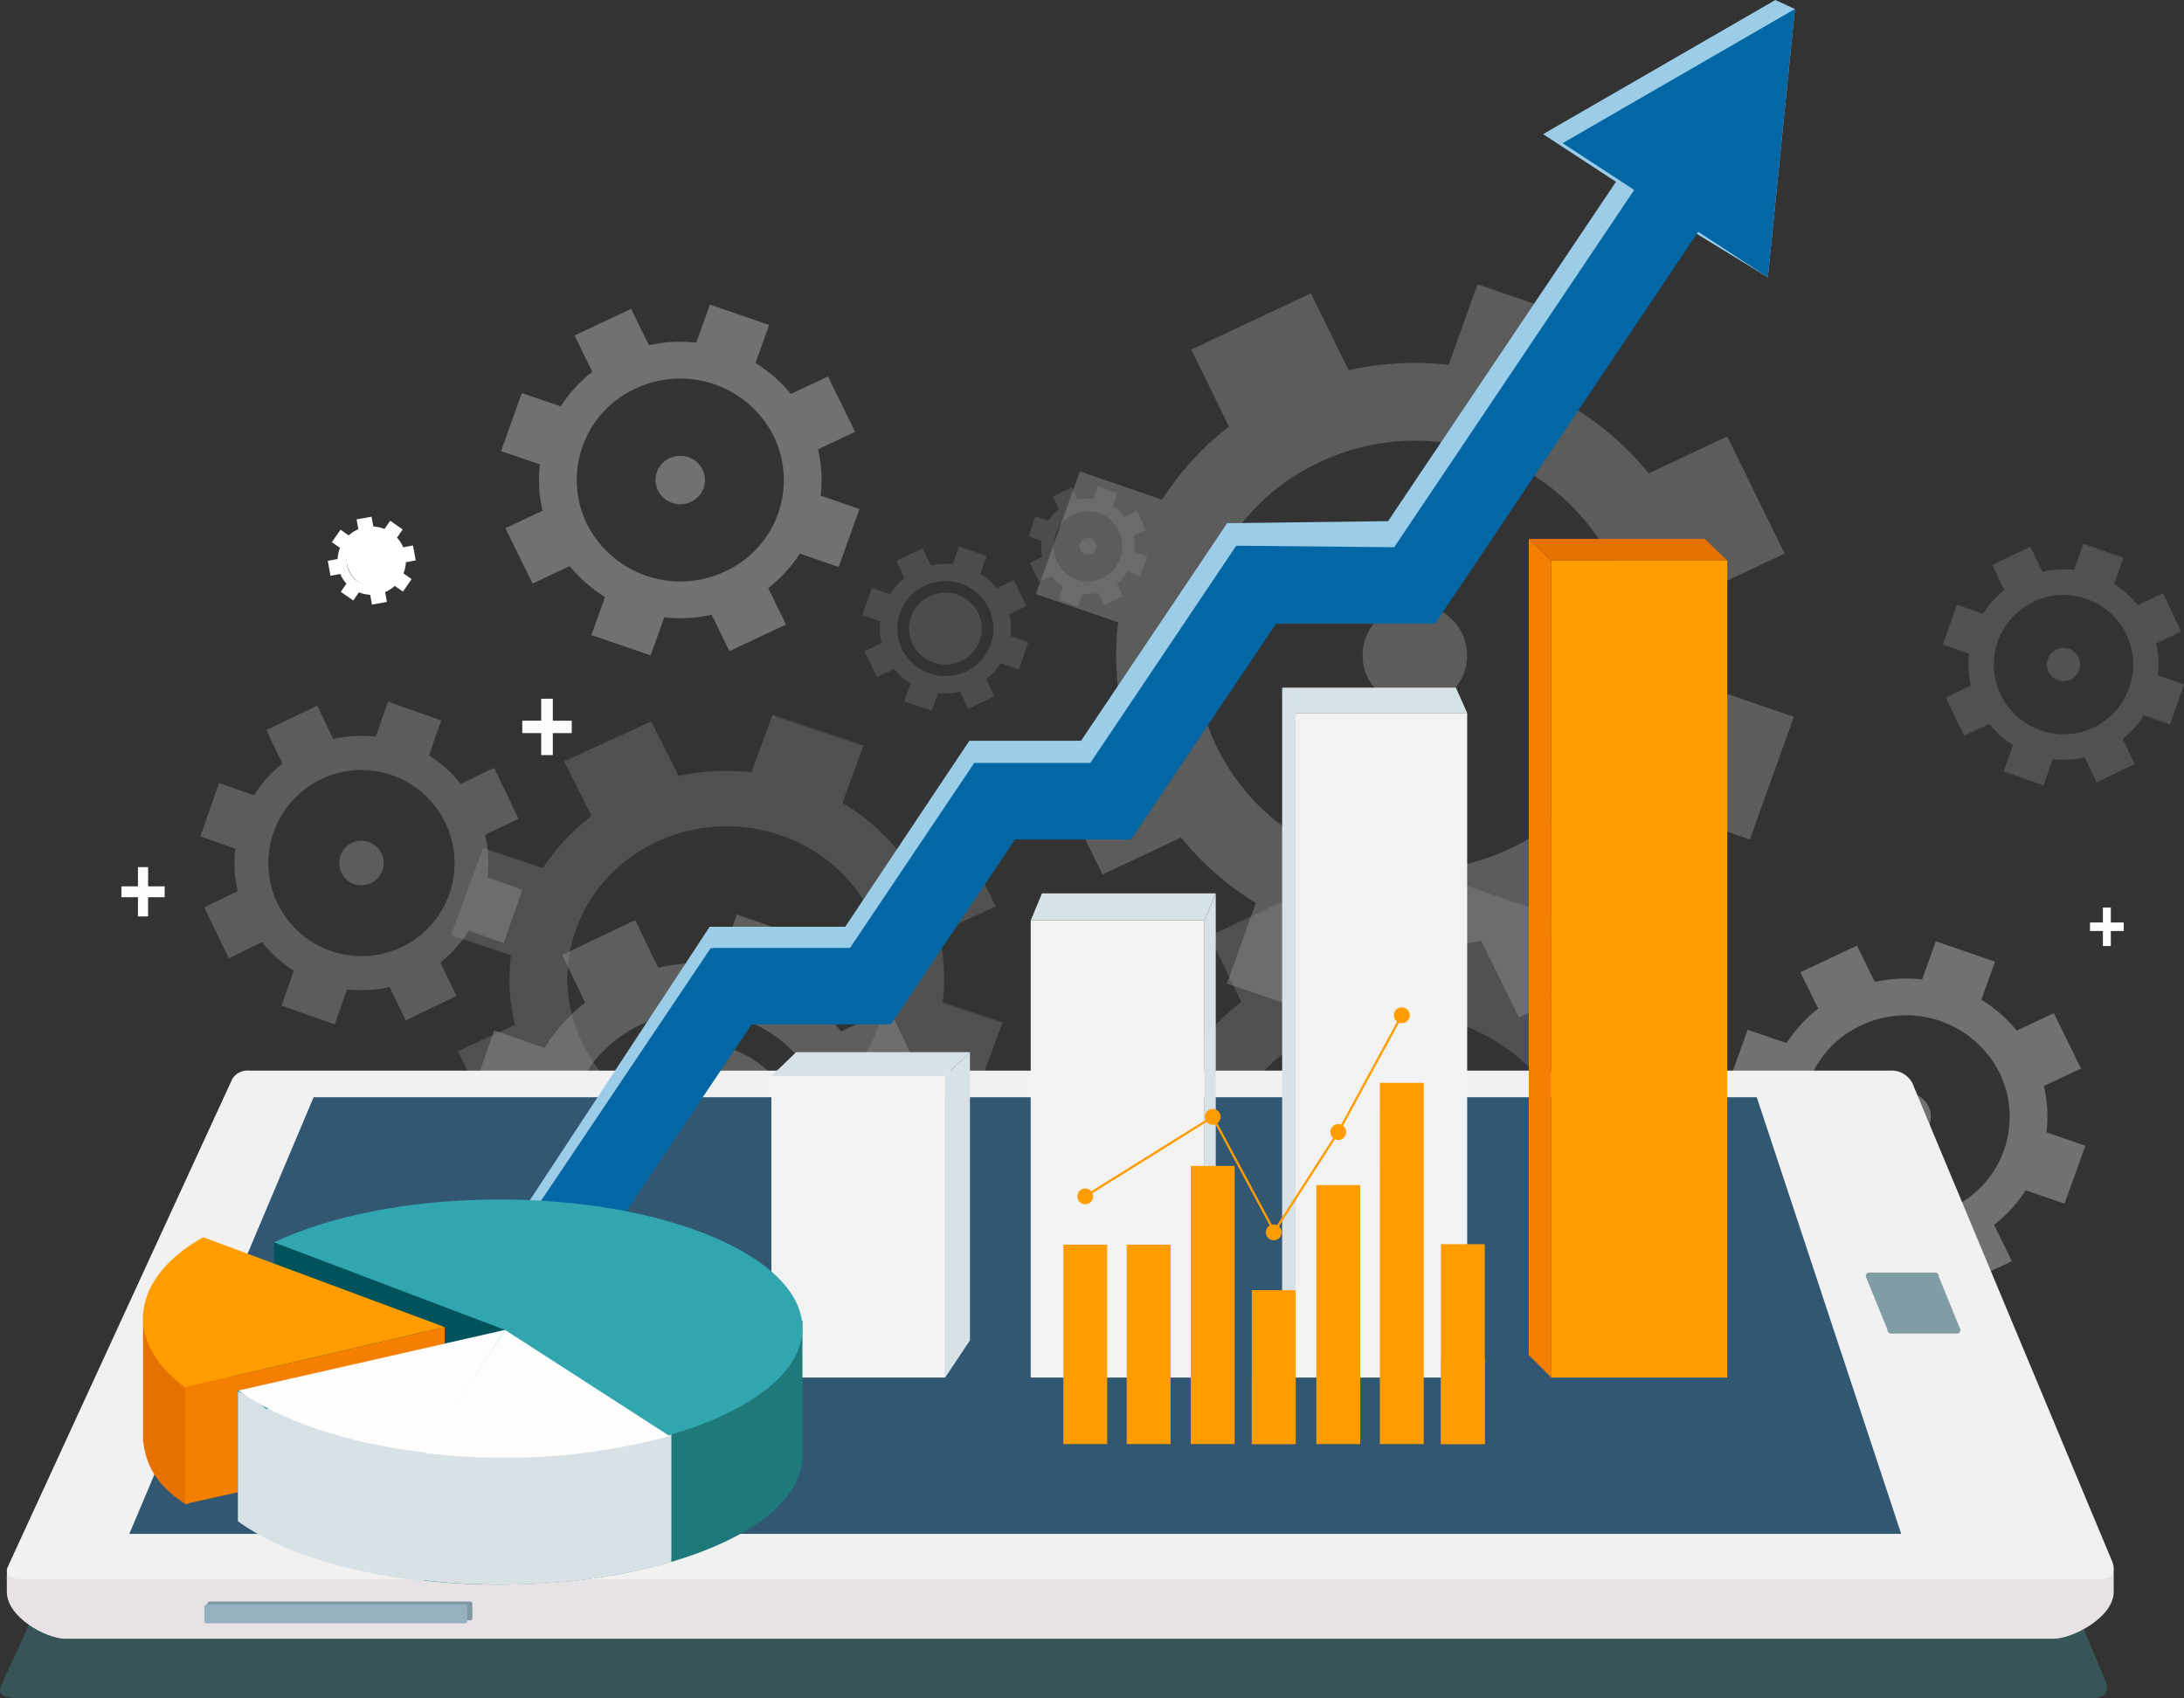
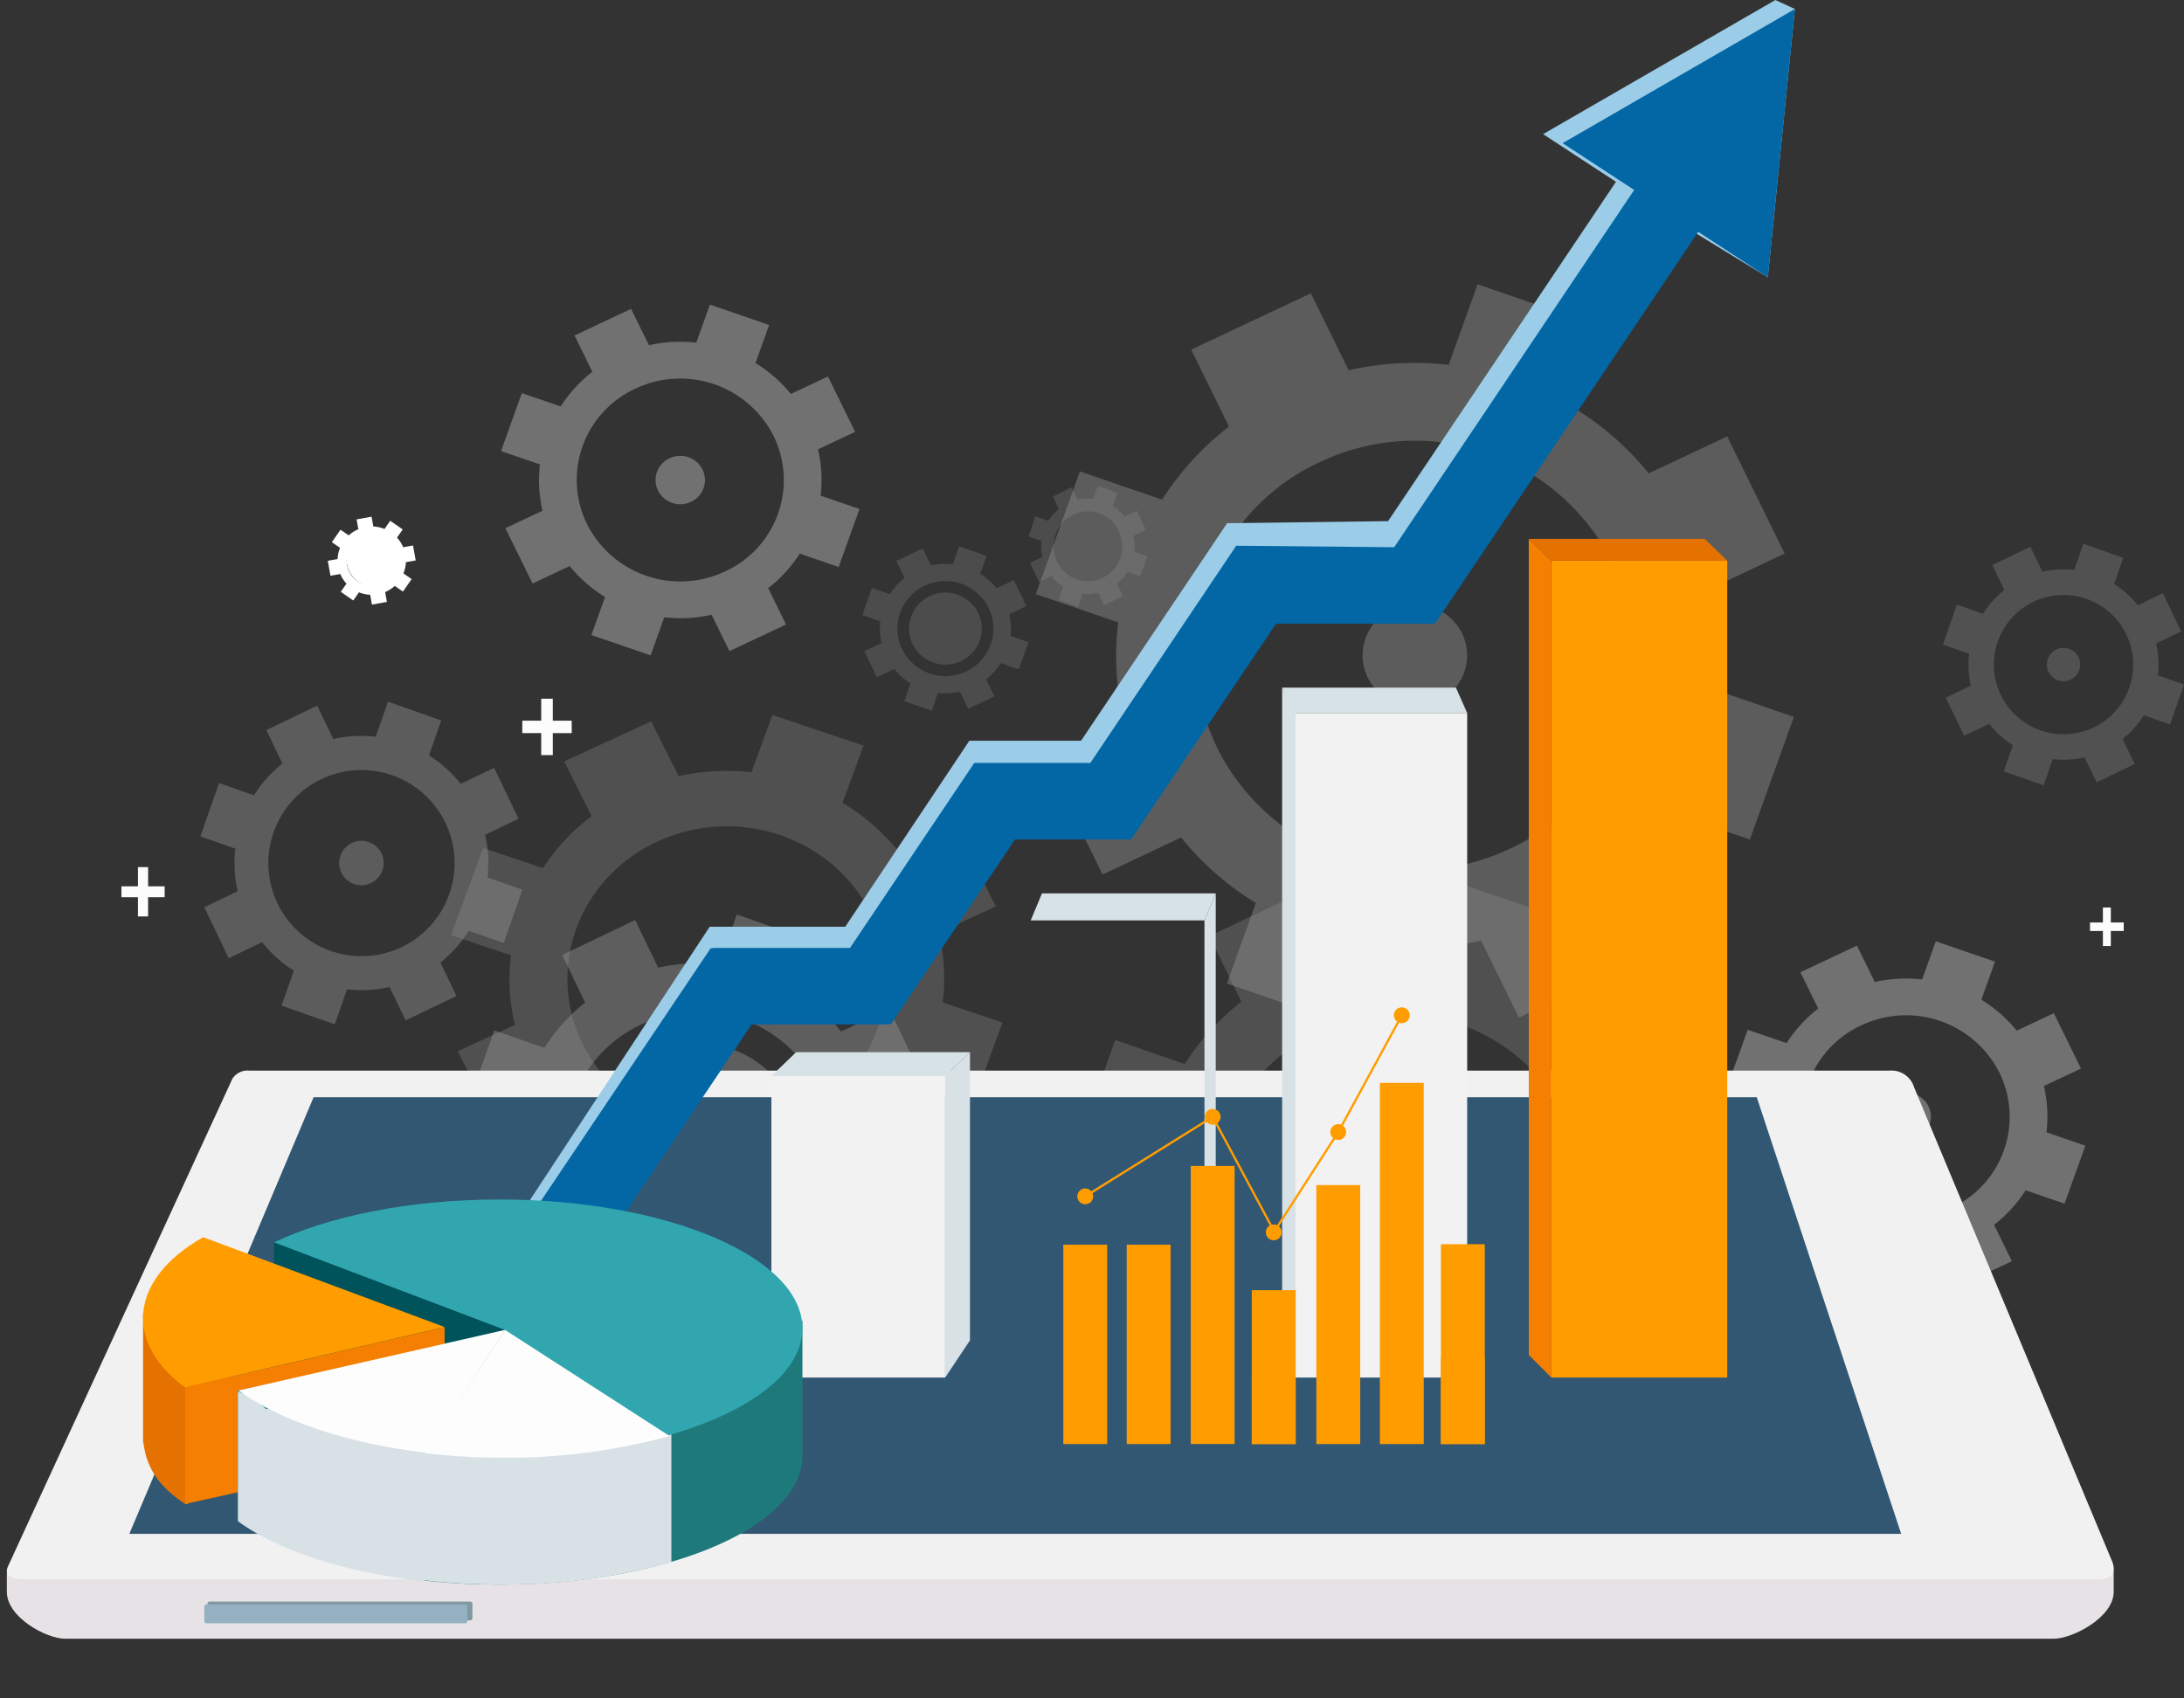
<svg xmlns="http://www.w3.org/2000/svg" id="qcone-point01" width="279.571" height="217.421" viewBox="0 0 279.571 217.421">
  <rect x="0" y="0" width="279.571" height="217.421" fill="#333333" stroke="none" />
  <defs>
    <clipPath id="clip-path">
      <rect id="長方形_23313" data-name="長方形 23313" width="279.571" height="217.421" fill="none" />
    </clipPath>
    <clipPath id="clip-path-3">
      <rect id="長方形_23299" data-name="長方形 23299" width="253.92" height="157.307" fill="none" />
    </clipPath>
    <clipPath id="clip-path-4">
      <rect id="長方形_23289" data-name="長方形 23289" width="45.885" height="44.905" fill="none" />
    </clipPath>
    <clipPath id="clip-path-5">
      <rect id="長方形_23290" data-name="長方形 23290" width="30.853" height="30.915" fill="none" />
    </clipPath>
    <clipPath id="clip-path-6">
      <rect id="長方形_23291" data-name="長方形 23291" width="97.024" height="95.04" fill="none" />
    </clipPath>
    <clipPath id="clip-path-7">
      <rect id="長方形_23292" data-name="長方形 23292" width="82.069" height="80.968" fill="none" />
    </clipPath>
    <clipPath id="clip-path-8">
      <rect id="長方形_23293" data-name="長方形 23293" width="59.179" height="58.863" fill="none" />
    </clipPath>
    <clipPath id="clip-path-9">
      <rect id="長方形_23294" data-name="長方形 23294" width="70.586" height="67.563" fill="none" />
    </clipPath>
    <clipPath id="clip-path-10">
      <rect id="長方形_23295" data-name="長方形 23295" width="21.265" height="21.043" fill="none" />
    </clipPath>
    <clipPath id="clip-path-11">
      <rect id="長方形_23296" data-name="長方形 23296" width="15.189" height="15.498" fill="none" />
    </clipPath>
    <clipPath id="clip-path-12">
      <rect id="長方形_23297" data-name="長方形 23297" width="45.883" height="44.905" fill="none" />
    </clipPath>
    <clipPath id="clip-path-13">
      <rect id="長方形_23298" data-name="長方形 23298" width="41.225" height="41.308" fill="none" />
    </clipPath>
    <clipPath id="clip-path-14">
-       <rect id="長方形_23300" data-name="長方形 23300" width="269.698" height="65.121" fill="none" />
-     </clipPath>
+       </clipPath>
  </defs>
  <g id="グループ_17375" data-name="グループ 17375" clip-path="url(#clip-path)">
    <g id="グループ_17374" data-name="グループ 17374" transform="translate(0 -0.001)">
      <g id="グループ_17373" data-name="グループ 17373" clip-path="url(#clip-path)">
        <g id="グループ_17369" data-name="グループ 17369" transform="translate(25.651 36.392)" opacity="0.5">
          <g id="グループ_17368" data-name="グループ 17368">
            <g id="グループ_17367" data-name="グループ 17367" clip-path="url(#clip-path-3)">
              <g id="グループ_17339" data-name="グループ 17339" transform="translate(195.409 84.13)" opacity="0.6">
                <g id="グループ_17338" data-name="グループ 17338" transform="translate(0 0)">
                  <g id="グループ_17337" data-name="グループ 17337" clip-path="url(#clip-path-4)">
                    <path id="パス_25274" data-name="パス 25274" d="M1079.8,617.381a17.752,17.752,0,0,0,4.525,3.96l-1.75,4.873,7.582,2.6,1.749-4.873a18.262,18.262,0,0,0,6.057-.326l2.286,4.655,7.243-3.407-2.281-4.655a17.768,17.768,0,0,0,4.043-4.421l4.979,1.71,2.662-7.421-4.974-1.712a17.139,17.139,0,0,0-.336-5.929l4.754-2.237-3.477-7.088-4.753,2.235a17.838,17.838,0,0,0-4.525-3.961l1.745-4.87-7.579-2.607L1096,588.786a18.454,18.454,0,0,0-6.059.325l-2.285-4.653-7.241,3.406,2.284,4.654a17.66,17.66,0,0,0-4.05,4.423l-4.978-1.71-2.663,7.423,4.981,1.709a17.088,17.088,0,0,0,.331,5.93l-4.757,2.235,3.482,7.091Zm2.2-5.395a12.855,12.855,0,0,1,6.211-17.316,13.389,13.389,0,0,1,17.7,6.08,12.856,12.856,0,0,1-6.212,17.315,13.392,13.392,0,0,1-17.7-6.08" transform="translate(-1071.012 -583.913)" fill="#fff" />
                    <path id="パス_25275" data-name="パス 25275" d="M1167.144,682.133a3.2,3.2,0,0,0,4.224,1.451,3.072,3.072,0,0,0,1.484-4.134,3.193,3.193,0,0,0-4.221-1.448,3.065,3.065,0,0,0-1.487,4.132" transform="translate(-1147.053 -658.337)" fill="#fff" />
                  </g>
                </g>
              </g>
              <g id="グループ_17342" data-name="グループ 17342" transform="translate(223.067 33.236)" opacity="0.3">
                <g id="グループ_17341" data-name="グループ 17341">
                  <g id="グループ_17340" data-name="グループ 17340" clip-path="url(#clip-path-5)">
                    <path id="パス_25276" data-name="パス 25276" d="M1210.921,360.376a12.042,12.042,0,0,0,3.043,2.727l-1.177,3.355,5.1,1.792,1.175-3.355a12,12,0,0,0,4.073-.225l1.537,3.2,4.87-2.345-1.534-3.205a12.13,12.13,0,0,0,2.719-3.043l3.348,1.177,1.79-5.109-3.345-1.179a12.072,12.072,0,0,0-.226-4.082l3.2-1.539-2.339-4.88-3.2,1.539a12.1,12.1,0,0,0-3.043-2.727l1.173-3.353-5.1-1.794-1.175,3.355a12.114,12.114,0,0,0-4.073.223l-1.537-3.2-4.869,2.345,1.536,3.2a12.064,12.064,0,0,0-2.723,3.044l-3.346-1.177-1.791,5.11,3.35,1.176a12.037,12.037,0,0,0,.222,4.082l-3.2,1.539,2.342,4.881Zm1.479-3.716a8.921,8.921,0,1,1,11.9,4.186,8.942,8.942,0,0,1-11.9-4.186" transform="translate(-1205.011 -337.335)" fill="#fff" />
                    <path id="パス_25277" data-name="パス 25277" d="M1269.652,404.951a2.13,2.13,0,1,0,1-2.845,2.128,2.128,0,0,0-1,2.845" transform="translate(-1256.143 -388.57)" fill="#fff" />
                  </g>
                </g>
              </g>
              <g id="グループ_17345" data-name="グループ 17345" transform="translate(106.948)" opacity="0.4">
                <g id="グループ_17344" data-name="グループ 17344">
                  <g id="グループ_17343" data-name="グループ 17343" clip-path="url(#clip-path-6)">
                    <path id="パス_25278" data-name="パス 25278" d="M661.018,247.144a37.564,37.564,0,0,0,9.569,8.383l-3.7,10.313,16.033,5.511,3.7-10.313a38.615,38.615,0,0,0,12.81-.691l4.832,9.852,15.316-7.21-4.824-9.852a37.577,37.577,0,0,0,8.548-9.355l10.528,3.619,5.628-15.7-10.518-3.623a36.3,36.3,0,0,0-.711-12.548l10.053-4.734-7.354-15-10.049,4.73a37.732,37.732,0,0,0-9.569-8.383l3.69-10.308-16.028-5.516-3.7,10.312a38.986,38.986,0,0,0-12.81.686l-4.832-9.847-15.311,7.209,4.83,9.851a37.362,37.362,0,0,0-8.563,9.36l-10.524-3.618-5.632,15.709,10.534,3.616a36.168,36.168,0,0,0,.7,12.55l-10.058,4.73,7.362,15.007Zm4.649-11.421A27.219,27.219,0,0,1,678.8,199.075a28.3,28.3,0,0,1,37.421,12.868,27.22,27.22,0,0,1-13.137,36.648,28.3,28.3,0,0,1-37.418-12.868" transform="translate(-642.429 -176.311)" fill="#fff" />
                    <path id="パス_25279" data-name="パス 25279" d="M845.7,384.182a6.757,6.757,0,0,0,8.931,3.072,6.506,6.506,0,0,0,3.139-8.751,6.753,6.753,0,0,0-8.928-3.064,6.491,6.491,0,0,0-3.142,8.743" transform="translate(-803.221 -333.823)" fill="#fff" />
                  </g>
                </g>
              </g>
              <g id="グループ_17348" data-name="グループ 17348" transform="translate(112.347 76.339)" opacity="0.28">
                <g id="グループ_17347" data-name="グループ 17347" transform="translate(0 0)">
                  <g id="グループ_17346" data-name="グループ 17346" clip-path="url(#clip-path-7)">
                    <path id="パス_25280" data-name="パス 25280" d="M684.31,606.507a32.149,32.149,0,0,0,8.094,7.148l-3.126,8.78,13.559,4.7,3.122-8.789a32.323,32.323,0,0,0,10.838-.586l4.086,8.391,12.955-6.138-4.086-8.394a31.9,31.9,0,0,0,7.235-7.97l8.906,3.079,4.762-13.382-8.9-3.083a31.274,31.274,0,0,0-.6-10.688l8.5-4.033-6.224-12.791-8.5,4.035a31.806,31.806,0,0,0-8.091-7.135l3.13-8.791-13.564-4.694-3.125,8.792a32.34,32.34,0,0,0-10.841.58l-4.076-8.394-12.959,6.139,4.081,8.4a31.929,31.929,0,0,0-7.239,7.98l-8.9-3.087-4.767,13.386,8.912,3.077a31.1,31.1,0,0,0,.591,10.694l-8.5,4.027,6.216,12.788Zm3.934-9.729a23.247,23.247,0,0,1,11.114-31.219A23.843,23.843,0,0,1,731,576.518a23.254,23.254,0,0,1-11.114,31.221,23.859,23.859,0,0,1-31.641-10.96" transform="translate(-668.585 -546.164)" fill="#fff" />
                    <path id="パス_25281" data-name="パス 25281" d="M782.119,681.806a18.069,18.069,0,0,0,23.972,8.3,17.621,17.621,0,0,0,8.421-23.651,18.08,18.08,0,0,0-23.975-8.3,17.631,17.631,0,0,0-8.418,23.656" transform="translate(-757.277 -633.645)" fill="#fff" />
                  </g>
                </g>
              </g>
              <g id="グループ_17351" data-name="グループ 17351" transform="translate(34.185 80.694)" opacity="0.42">
                <g id="グループ_17350" data-name="グループ 17350" transform="translate(0)">
                  <g id="グループ_17349" data-name="グループ 17349" clip-path="url(#clip-path-8)">
                    <path id="パス_25282" data-name="パス 25282" d="M301.236,611.136a23.245,23.245,0,0,0,5.837,5.2l-2.255,6.382,9.777,3.416,2.252-6.391a23.119,23.119,0,0,0,7.815-.425l2.947,6.1,9.341-4.462L334,614.85a23.09,23.09,0,0,0,5.217-5.794l6.422,2.238,3.434-9.729-6.416-2.241a22.911,22.911,0,0,0-.432-7.771l6.132-2.931-4.487-9.3-6.13,2.934a22.994,22.994,0,0,0-5.834-5.188l2.256-6.391-9.78-3.412-2.254,6.391a23.153,23.153,0,0,0-7.817.422l-2.939-6.1-9.345,4.463,2.943,6.1a23.139,23.139,0,0,0-5.22,5.8l-6.419-2.243-3.437,9.731,6.426,2.237a22.821,22.821,0,0,0,.426,7.775l-6.126,2.927,4.482,9.3Zm2.838-7.074a16.959,16.959,0,0,1,8.014-22.7,17.025,17.025,0,1,1-8.014,22.7" transform="translate(-289.898 -567.267)" fill="#fff" />
                    <path id="パス_25283" data-name="パス 25283" d="M371.766,665.873a12.945,12.945,0,1,0,6.072-17.2,12.981,12.981,0,0,0-6.072,17.2" transform="translate(-353.853 -630.862)" fill="#fff" />
                  </g>
                </g>
              </g>
              <g id="グループ_17354" data-name="グループ 17354" transform="translate(32.093 55.147)" opacity="0.28">
                <g id="グループ_17353" data-name="グループ 17353">
                  <g id="グループ_17352" data-name="グループ 17352" clip-path="url(#clip-path-9)">
                    <path id="パス_25284" data-name="パス 25284" d="M293.285,493.847a27.117,27.117,0,0,0,6.961,5.959l-2.693,7.332,11.664,3.918,2.689-7.331a28.737,28.737,0,0,0,9.319-.491l3.516,7,11.142-5.125-3.509-7a26.933,26.933,0,0,0,6.219-6.65l7.66,2.573,4.094-11.165-7.652-2.575a25.219,25.219,0,0,0-.518-8.921L349.49,468l-5.35-10.665L336.83,460.7a27.267,27.267,0,0,0-6.962-5.959l2.684-7.328-11.659-3.921-2.688,7.331a29,29,0,0,0-9.32.489l-3.515-7-11.139,5.125,3.514,7a26.815,26.815,0,0,0-6.23,6.654l-7.657-2.572-4.1,11.168,7.664,2.571a25.148,25.148,0,0,0,.509,8.923l-7.318,3.362,5.355,10.668Zm3.381-8.119c-4.879-9.719-.6-21.387,9.555-26.053s22.342-.58,27.223,9.148.594,21.383-9.556,26.052-22.342.575-27.222-9.148" transform="translate(-279.76 -443.492)" fill="#fff" />
                    <path id="パス_25285" data-name="パス 25285" d="M427.643,591.269a4.969,4.969,0,0,0,6.5,2.183,4.579,4.579,0,0,0,2.283-6.221,4.964,4.964,0,0,0-6.494-2.178,4.569,4.569,0,0,0-2.286,6.216" transform="translate(-396.738 -555.468)" fill="#fff" />
                  </g>
                </g>
              </g>
              <g id="グループ_17357" data-name="グループ 17357" transform="translate(84.737 33.565)" opacity="0.24">
                <g id="グループ_17356" data-name="グループ 17356">
                  <g id="グループ_17355" data-name="グループ 17355" clip-path="url(#clip-path-10)">
                    <path id="パス_25286" data-name="パス 25286" d="M538.894,354.61a8.333,8.333,0,0,0,2.1,1.858l-.81,2.282,3.513,1.221.809-2.285a8.346,8.346,0,0,0,2.808-.152l1.058,2.181,3.357-1.594-1.059-2.182a8.267,8.267,0,0,0,1.874-2.071l2.308.8,1.234-3.478-2.306-.8a8.137,8.137,0,0,0-.155-2.778l2.2-1.048-1.612-3.324-2.2,1.049a8.257,8.257,0,0,0-2.1-1.854l.81-2.285-3.515-1.22-.81,2.285a8.372,8.372,0,0,0-2.809.151l-1.056-2.181-3.358,1.6,1.058,2.181a8.288,8.288,0,0,0-1.875,2.074l-2.307-.8-1.236,3.479,2.309.8a8.112,8.112,0,0,0,.153,2.78l-2.2,1.046,1.611,3.323Zm1.019-2.527a6.049,6.049,0,0,1,2.879-8.113,6.169,6.169,0,0,1,8.2,2.848,6.052,6.052,0,0,1-2.88,8.114,6.174,6.174,0,0,1-8.2-2.849" transform="translate(-534.819 -338.928)" fill="#fff" />
                    <path id="パス_25287" data-name="パス 25287" d="M564.238,374.181a4.676,4.676,0,0,0,6.212,2.156,4.586,4.586,0,0,0,2.182-6.146,4.679,4.679,0,0,0-6.212-2.158,4.588,4.588,0,0,0-2.182,6.148" transform="translate(-557.801 -361.664)" fill="#fff" />
                  </g>
                </g>
              </g>
              <g id="グループ_17360" data-name="グループ 17360" transform="translate(106.018 25.805)" opacity="0.24">
                <g id="グループ_17359" data-name="グループ 17359">
                  <g id="グループ_17358" data-name="グループ 17358" clip-path="url(#clip-path-11)">
                    <path id="パス_25288" data-name="パス 25288" d="M640.832,312.882a5.943,5.943,0,0,0,1.5,1.367l-.58,1.682,2.51.9.578-1.681a5.817,5.817,0,0,0,2.005-.114l.756,1.607,2.4-1.176-.755-1.607a6.048,6.048,0,0,0,1.338-1.525l1.649.59.881-2.561-1.647-.591a6.164,6.164,0,0,0-.112-2.046l1.574-.772-1.151-2.447-1.573.772a5.974,5.974,0,0,0-1.5-1.367l.578-1.681-2.509-.9-.578,1.682a5.855,5.855,0,0,0-2.006.112l-.756-1.606-2.4,1.176.756,1.606a6.031,6.031,0,0,0-1.341,1.526l-1.648-.589-.882,2.562,1.649.589a6.137,6.137,0,0,0,.11,2.046l-1.575.771,1.153,2.448Zm.728-1.862a4.52,4.52,0,0,1,2.056-5.976,4.352,4.352,0,0,1,5.858,2.1,4.52,4.52,0,0,1-2.057,5.976,4.352,4.352,0,0,1-5.858-2.1" transform="translate(-637.922 -301.332)" fill="#fff" />
-                     <path id="パス_25289" data-name="パス 25289" d="M669.745,335.231a1.039,1.039,0,0,0,1.4.5,1.08,1.08,0,0,0,.491-1.427,1.038,1.038,0,0,0-1.4-.5,1.077,1.077,0,0,0-.492,1.425" transform="translate(-663.095 -327.019)" fill="#fff" />
                  </g>
                </g>
              </g>
              <g id="グループ_17363" data-name="グループ 17363" transform="translate(38.486 2.615)" opacity="0.6">
                <g id="グループ_17362" data-name="グループ 17362">
                  <g id="グループ_17361" data-name="グループ 17361" clip-path="url(#clip-path-12)">
                    <path id="パス_25290" data-name="パス 25290" d="M319.527,222.447a17.754,17.754,0,0,0,4.525,3.96l-1.75,4.873,7.582,2.6,1.749-4.873a18.276,18.276,0,0,0,6.057-.327l2.285,4.655,7.243-3.407-2.281-4.655a17.77,17.77,0,0,0,4.043-4.421l4.979,1.71,2.662-7.421-4.974-1.712a17.123,17.123,0,0,0-.336-5.929l4.753-2.237-3.477-7.088-4.753,2.235a17.837,17.837,0,0,0-4.525-3.961l1.745-4.87-7.579-2.607-1.747,4.873a18.454,18.454,0,0,0-6.059.325l-2.285-4.653-7.241,3.406,2.284,4.654a17.648,17.648,0,0,0-4.05,4.423L313.4,200.3l-2.662,7.423,4.981,1.709a17.093,17.093,0,0,0,.331,5.93l-4.757,2.235,3.482,7.091Zm2.2-5.4a12.855,12.855,0,0,1,6.211-17.316,13.389,13.389,0,0,1,17.7,6.08,12.856,12.856,0,0,1-6.211,17.316,13.391,13.391,0,0,1-17.7-6.08" transform="translate(-310.737 -188.979)" fill="#fff" />
                    <path id="パス_25291" data-name="パス 25291" d="M406.867,287.2a3.2,3.2,0,0,0,4.224,1.451,3.071,3.071,0,0,0,1.484-4.134,3.193,3.193,0,0,0-4.221-1.448,3.065,3.065,0,0,0-1.487,4.131" transform="translate(-386.778 -263.405)" fill="#fff" />
                  </g>
                </g>
              </g>
              <g id="グループ_17366" data-name="グループ 17366" transform="translate(0 53.448)" opacity="0.4">
                <g id="グループ_17365" data-name="グループ 17365">
                  <g id="グループ_17364" data-name="グループ 17364" clip-path="url(#clip-path-13)">
                    <path id="パス_25292" data-name="パス 25292" d="M132.173,466.049a16.086,16.086,0,0,0,4.066,3.643l-1.573,4.483,6.814,2.395,1.569-4.483a16.039,16.039,0,0,0,5.443-.3l2.054,4.282,6.508-3.133L155,468.653a16.213,16.213,0,0,0,3.633-4.066l4.473,1.573,2.391-6.826-4.469-1.575a16.127,16.127,0,0,0-.3-5.455L165,450.248l-3.125-6.52-4.27,2.056a16.146,16.146,0,0,0-4.066-3.643l1.568-4.481-6.81-2.4-1.571,4.483a16.193,16.193,0,0,0-5.443.3l-2.053-4.279-6.505,3.133,2.052,4.282a16.123,16.123,0,0,0-3.638,4.068l-4.472-1.572-2.392,6.827,4.476,1.572a16.085,16.085,0,0,0,.3,5.454l-4.274,2.056,3.129,6.522Zm1.976-4.965a11.919,11.919,0,1,1,15.9,5.593,11.948,11.948,0,0,1-15.9-5.593" transform="translate(-124.276 -435.262)" fill="#fff" />
                    <path id="パス_25293" data-name="パス 25293" d="M210.647,525.609a2.846,2.846,0,1,0,1.335-3.8,2.843,2.843,0,0,0-1.335,3.8" transform="translate(-192.597 -503.721)" fill="#fff" />
                  </g>
                </g>
              </g>
            </g>
          </g>
        </g>
        <g id="グループ_17372" data-name="グループ 17372" transform="translate(0 152.3)" opacity="0.4">
          <g id="グループ_17371" data-name="グループ 17371">
            <g id="グループ_17370" data-name="グループ 17370" clip-path="url(#clip-path-14)">
              <path id="パス_25294" data-name="パス 25294" d="M241.007,737.874H31.052a2.316,2.316,0,0,0-2.171,1.025L.156,801.329C-.338,802.4.348,803,2.151,803h265.6c2.125,0,2.125-1.152,1.786-2.185L244.14,740.016a3.017,3.017,0,0,0-3.133-2.142" transform="translate(0 -737.874)" fill="#3b8789" />
            </g>
          </g>
        </g>
        <path id="パス_25295" data-name="パス 25295" d="M266.286,969.3H11.675c-2.338,0-7.438-2.705-7.438-6.011v-2.2c0-3.306,8.809-1.353,11.147-1.353l250.65-2.705c2.338,0,7.9.752,7.9,4.058v2.2c0,3.306-5.313,6.011-7.65,6.011" transform="translate(-3.362 -759.495)" fill="#e6e2e5" />
        <path id="パス_25296" data-name="パス 25296" d="M245.244,664.095H35.288a2.316,2.316,0,0,0-2.171,1.025L4.392,727.55c-.494,1.073.192,1.666,2,1.666h265.6c2.125,0,2.125-1.152,1.786-2.185l-25.393-60.794a3.017,3.017,0,0,0-3.133-2.142" transform="translate(-3.362 -527.023)" fill="#f1f1f2" />
        <path id="パス_25297" data-name="パス 25297" d="M103.794,680.6H288.532l18.488,55.9H80.206Z" transform="translate(-63.651 -540.12)" fill="#315773" />
        <path id="パス_25298" data-name="パス 25298" d="M162.268,995.838H128.924a.289.289,0,0,1-.289-.289v-1.827a.289.289,0,0,1,.289-.289h33.344a.29.29,0,0,1,.289.289v1.827a.29.29,0,0,1-.289.289" transform="translate(-102.084 -788.386)" fill="#8098a1" />
        <path id="パス_25299" data-name="パス 25299" d="M160.1,997.659H127a.29.29,0,0,1-.289-.289v-1.827a.29.29,0,0,1,.289-.289h33.1a.29.29,0,0,1,.289.289v1.827a.29.29,0,0,1-.289.289" transform="translate(-100.555 -789.831)" fill="#95b0c0" />
-         <path id="パス_25300" data-name="パス 25300" d="M1168.85,797.141h-8.538a.462.462,0,0,1-.4-.5l-2.78-6.806a.462.462,0,0,1,.4-.5h8.538a.462.462,0,0,1,.4.5l2.78,6.806a.462.462,0,0,1-.4.5" transform="translate(-918.298 -626.406)" fill="#809ca5" />
        <path id="パス_25301" data-name="パス 25301" d="M109.29,782.285l1.784.464c.046.012.112-.2.147-.474l4.049-9.365c.035-.273.027-.505-.019-.517l-1.784-.464c-.046-.012-.112.2-.148.474l-4.049,9.365c-.035.273-.027.505.019.517" transform="translate(-86.7 -612.599)" fill="#809ca5" />
        <path id="パス_25302" data-name="パス 25302" d="M515.934,0,486.2,17.172l9.331,6.1L466.356,66.721l-20.6.26-18.7,27.855h-14.3L396.867,118.65H380.382l-.713,2.709L363.75,147.33l6.111,5.461L386.5,128.446H401.61v-.807l.7.472,16.349-24.346H431.67v-4.63l2.958,1.987,16.417-24.446h16.949l3.387-4.9,3.107.4,29.244-43.548L514.968,35.5l3.464-34.35Z" transform="translate(-288.671 0.003)" fill="#9bcde9" />
        <path id="パス_25303" data-name="パス 25303" d="M268.621,635.09l-7.669-3.982,36.984-56.249h6.423Z" transform="translate(-207.091 -456.205)" fill="#9bcde9" />
        <path id="パス_25304" data-name="パス 25304" d="M442.062,5.592,412.33,22.767l9.16,5.989L390.769,74.5l-20.22-.193-.13.193h-.036v.053l-18.509,27.562h-14.86l-.055.083-15.847,23.6H303.475v.118l-.176-.118-35.782,53.282,8.132,5.461,32.871-48.948h16.561l1.273-.032,15.881-23.649h14.818l.177-.2L375.64,84.3h20.27v-.086l.095.064,33.684-50.159,8.909,5.825Z" transform="translate(-212.301 -4.437)" fill="#0267a4" />
        <rect id="長方形_23301" data-name="長方形 23301" width="22.515" height="104.588" transform="translate(198.586 71.781)" fill="#ff9d00" />
        <path id="パス_25357" data-name="パス 25357" d="M0,0H22.244V85.083H0Z" transform="translate(165.568 91.285)" fill="#f2f2f2" />
-         <rect id="長方形_23303" data-name="長方形 23303" width="22.244" height="58.527" transform="translate(131.94 117.842)" fill="#f2f2f2" />
        <rect id="長方形_23304" data-name="長方形 23304" width="22.244" height="38.61" transform="translate(98.745 137.759)" fill="#f2f2f2" />
        <path id="パス_25305" data-name="パス 25305" d="M970.66,334.24H948.145l2.887,2.792h22.515Z" transform="translate(-752.445 -265.252)" fill="#e57200" />
        <path id="パス_25306" data-name="パス 25306" d="M951.031,441.62l-2.887-2.887V334.241l2.887,2.792Z" transform="translate(-752.445 -265.252)" fill="#f47f00" />
        <path id="パス_25307" data-name="パス 25307" d="M817.413,426.542H795.169l1.443,3.245h22.244Z" transform="translate(-631.044 -338.502)" fill="#d7e2e6" />
        <path id="パス_25308" data-name="パス 25308" d="M796.9,514.87l-1.731-4.763V426.542l1.731,3.245Z" transform="translate(-631.044 -338.502)" fill="#d8e1e6" />
        <path id="パス_25309" data-name="パス 25309" d="M662.923,554.147H640.679l-1.443,3.464H661.48Z" transform="translate(-507.296 -439.769)" fill="#d7e2e6" />
        <path id="パス_25310" data-name="パス 25310" d="M748.449,611.567l-1.443,4.57V557.61l1.443-3.464Z" transform="translate(-592.822 -439.768)" fill="#d8e1e6" />
        <path id="パス_25311" data-name="パス 25311" d="M503.827,652.634H481.583l-3.175,3.053h22.244Z" transform="translate(-379.663 -517.927)" fill="#d7e2e6" />
        <path id="パス_25312" data-name="パス 25312" d="M589.352,689.533l-3.175,4.763V655.686l3.175-3.053Z" transform="translate(-465.188 -517.927)" fill="#d8e1e6" />
        <path id="パス_25313" data-name="パス 25313" d="M208.034,819.226v5.45a66.464,66.464,0,0,0-19.446-4.353v10.1h-37.5a10.37,10.37,0,0,0-3.57-2.218v16.609c6.722,4.9,19.207,8.193,33.5,8.193,20.788,0,37.753-6.963,38.722-15.708h.045V819.226Z" transform="translate(-117.067 -650.135)" fill="#1e7a7a" />
        <rect id="長方形_23305" data-name="長方形 23305" width="29.962" height="19.458" transform="translate(35.079 159.06)" fill="#00525b" />
        <path id="パス_25314" data-name="パス 25314" d="M100.453,812.574c.131-.054.267-.106.4-.16,0,0-4.922,21.854-6.751,20.666-3.113-2.022-4.966-4.42-5.351-7.887h-.045v-16.5l11.748-1.571Z" transform="translate(-70.396 -640.531)" fill="#e57200" />
        <path id="パス_25315" data-name="パス 25315" d="M96.408,767.438c-4.765,2.677-7.7,6.326-7.7,10.35,0,3.326,2,6.4,5.39,8.873l33.216-7.724Z" transform="translate(-70.396 -609.036)" fill="#ff9d00" />
        <path id="パス_25316" data-name="パス 25316" d="M223.765,855.654a83.283,83.283,0,0,0,17.987,1.882,79.585,79.585,0,0,0,21.77-2.846v-27.3a73.032,73.032,0,0,0-13.291-2.448h-.906v10.014h-25.56Z" transform="translate(-177.579 -654.669)" fill="#d8e1e6" />
        <path id="パス_25317" data-name="パス 25317" d="M181.015,744.038c-11.468,0-21.771,2.12-28.869,5.488l29.569,11.211-34.2,7.8c6.722,4.9,19.207,8.5,33.5,8.5,21.41,0,38.767-7.386,38.767-16.5s-17.356-16.5-38.767-16.5" transform="translate(-117.067 -590.466)" fill="#31a6af" />
        <path id="パス_25318" data-name="パス 25318" d="M121.568,831.314l26.467-5.891v-2.276l-33.216,7.725V845.8l6.748-1.5Z" transform="translate(-91.12 -653.247)" fill="#f47f00" />
        <path id="パス_25319" data-name="パス 25319" d="M171.427,865.353h-20.3a10.368,10.368,0,0,0-3.57-2.219v16.609c5.158,3.76,13.712,6.572,23.87,7.677Z" transform="translate(-117.101 -684.98)" fill="#d8e1e6" />
        <path id="パス_25320" data-name="パス 25320" d="M182.03,824.945,147.91,832.7c5.17,3.769,13.752,6.768,23.941,7.952Z" transform="translate(-117.381 -654.673)" fill="#fdfdfd" />
        <path id="パス_25321" data-name="パス 25321" d="M273.065,841.31a79.843,79.843,0,0,0,21.533-2.778l-21.069-13.587-10.322,15.78a82.818,82.818,0,0,0,9.859.585" transform="translate(-208.88 -654.673)" fill="#fdfdfd" />
        <path id="パス_25322" data-name="パス 25322" d="M893.628,771.774V797.36h5.616V771.774Z" transform="translate(-709.181 -612.477)" fill="#ff9d00" />
        <rect id="長方形_23306" data-name="長方形 23306" width="5.616" height="11.058" transform="translate(184.447 173.825)" fill="#ff9d00" />
        <path id="パス_25323" data-name="パス 25323" d="M855.788,704.121v13.811H861.4V671.688h-5.616Z" transform="translate(-679.151 -533.049)" fill="#ff9d00" />
        <path id="パス_25324" data-name="パス 25324" d="M816.377,739.545V768.26h5.616V735.105h-5.616Z" transform="translate(-647.874 -583.377)" fill="#ff9d00" />
        <path id="パス_25325" data-name="パス 25325" d="M776.343,806.479v13.506h5.617v-19.7h-5.617Z" transform="translate(-616.103 -635.102)" fill="#ff9d00" />
        <rect id="長方形_23307" data-name="長方形 23307" width="5.617" height="8.514" transform="translate(160.239 176.369)" fill="#ff9d00" />
        <path id="パス_25326" data-name="パス 25326" d="M738.5,748.2v10.632h5.617V723.23H738.5Z" transform="translate(-586.075 -573.953)" fill="#ff9d00" />
        <path id="パス_25327" data-name="パス 25327" d="M659.454,775.484V797.59h5.616V772.064h-5.616Z" transform="translate(-523.341 -612.707)" fill="#ff9d00" />
        <path id="パス_25328" data-name="パス 25328" d="M698.777,775.473v22.108h5.616V772.054h-5.616Z" transform="translate(-554.547 -612.699)" fill="#ff9d00" />
        <path id="パス_25329" data-name="パス 25329" d="M670.181,738.2a1.012,1.012,0,1,1-1.012-1.012,1.012,1.012,0,0,1,1.012,1.012" transform="translate(-530.247 -585.028)" fill="#ff9d00" />
        <path id="パス_25330" data-name="パス 25330" d="M749.233,688.87a1.012,1.012,0,1,1-1.012-1.012,1.012,1.012,0,0,1,1.012,1.012" transform="translate(-592.983 -545.882)" fill="#ff9d00" />
        <path id="パス_25331" data-name="パス 25331" d="M787.071,760.538a1.012,1.012,0,1,1-1.012-1.012,1.012,1.012,0,0,1,1.012,1.012" transform="translate(-623.011 -602.757)" fill="#ff9d00" />
        <path id="パス_25332" data-name="パス 25332" d="M827.1,698.31a1.012,1.012,0,1,1-1.012-1.012,1.012,1.012,0,0,1,1.012,1.012" transform="translate(-654.781 -553.373)" fill="#ff9d00" />
        <path id="パス_25333" data-name="パス 25333" d="M866.514,625.87a1.012,1.012,0,1,1-1.012-1.012,1.012,1.012,0,0,1,1.012,1.012" transform="translate(-686.057 -495.885)" fill="#ff9d00" />
        <rect id="長方形_23308" data-name="長方形 23308" width="19.232" height="0.289" transform="translate(138.843 153.044) rotate(-31.942)" fill="#ff9d00" />
        <rect id="長方形_23309" data-name="長方形 23309" width="0.289" height="16.525" transform="translate(155.111 143.057) rotate(-28.204)" fill="#ff9d00" />
        <rect id="長方形_23310" data-name="長方形 23310" width="15.272" height="0.289" transform="translate(162.927 157.703) rotate(-57.253)" fill="#ff9d00" />
        <rect id="長方形_23311" data-name="長方形 23311" width="17.021" height="0.289" transform="matrix(0.478, -0.879, 0.879, 0.478, 171.187, 144.869)" fill="#ff9d00" />
        <path id="パス_25350" data-name="パス 25350" d="M1297.854,565.929H1296.2v-1.086h1.652v-1.921h1.014v1.921h1.652v1.086h-1.652v1.921h-1.014Z" transform="translate(-1028.662 -446.733)" fill="#fcfcfd" />
        <path id="パス_25352" data-name="パス 25352" d="M326.346,437.8h-2.421v-1.59h2.421V433.4h1.485v2.813h2.42v1.59h-2.42v2.813h-1.485Z" transform="translate(-257.066 -343.941)" fill="#fcfcfd" />
        <path id="パス_25354" data-name="パス 25354" d="M77.424,541.725H75.308v-1.39h2.116v-2.459h1.3v2.459h2.116v1.39H78.722v2.459h-1.3Z" transform="translate(-59.764 -426.856)" fill="#fcfcfd" />
        <path id="パス_25355" data-name="パス 25355" d="M212.961,324.418a4.382,4.382,0,0,0-.793-1.236l.73-1.047-1.6-1.11-.729,1.05a4.324,4.324,0,0,0-1.434-.314l-.227-1.257-1.912.343.225,1.257a4.391,4.391,0,0,0-1.234.792l-1.049-.728-1.11,1.595,1.046.73a4.307,4.307,0,0,0-.312,1.433l-1.256.226.344,1.914,1.255-.227a4.3,4.3,0,0,0,.794,1.237l-.729,1.047,1.6,1.111.728-1.049a4.324,4.324,0,0,0,1.434.314l.226,1.258,1.914-.345-.225-1.255a4.387,4.387,0,0,0,1.234-.793l1.048.728,1.111-1.6-1.049-.728a4.3,4.3,0,0,0,.313-1.435l1.255-.227-.342-1.913Zm-.866,1.145a3.209,3.209,0,1,1-3.725-2.59,3.208,3.208,0,0,1,3.725,2.59" transform="translate(-161.347 -254.35)" fill="#fff" />
        <path id="パス_25356" data-name="パス 25356" d="M216.433,329.715a3.546,3.546,0,1,0,3.782,3.538,3.666,3.666,0,0,0-3.782-3.538" transform="translate(-168.759 -261.66)" fill="#fff" />
      </g>
    </g>
  </g>
</svg>